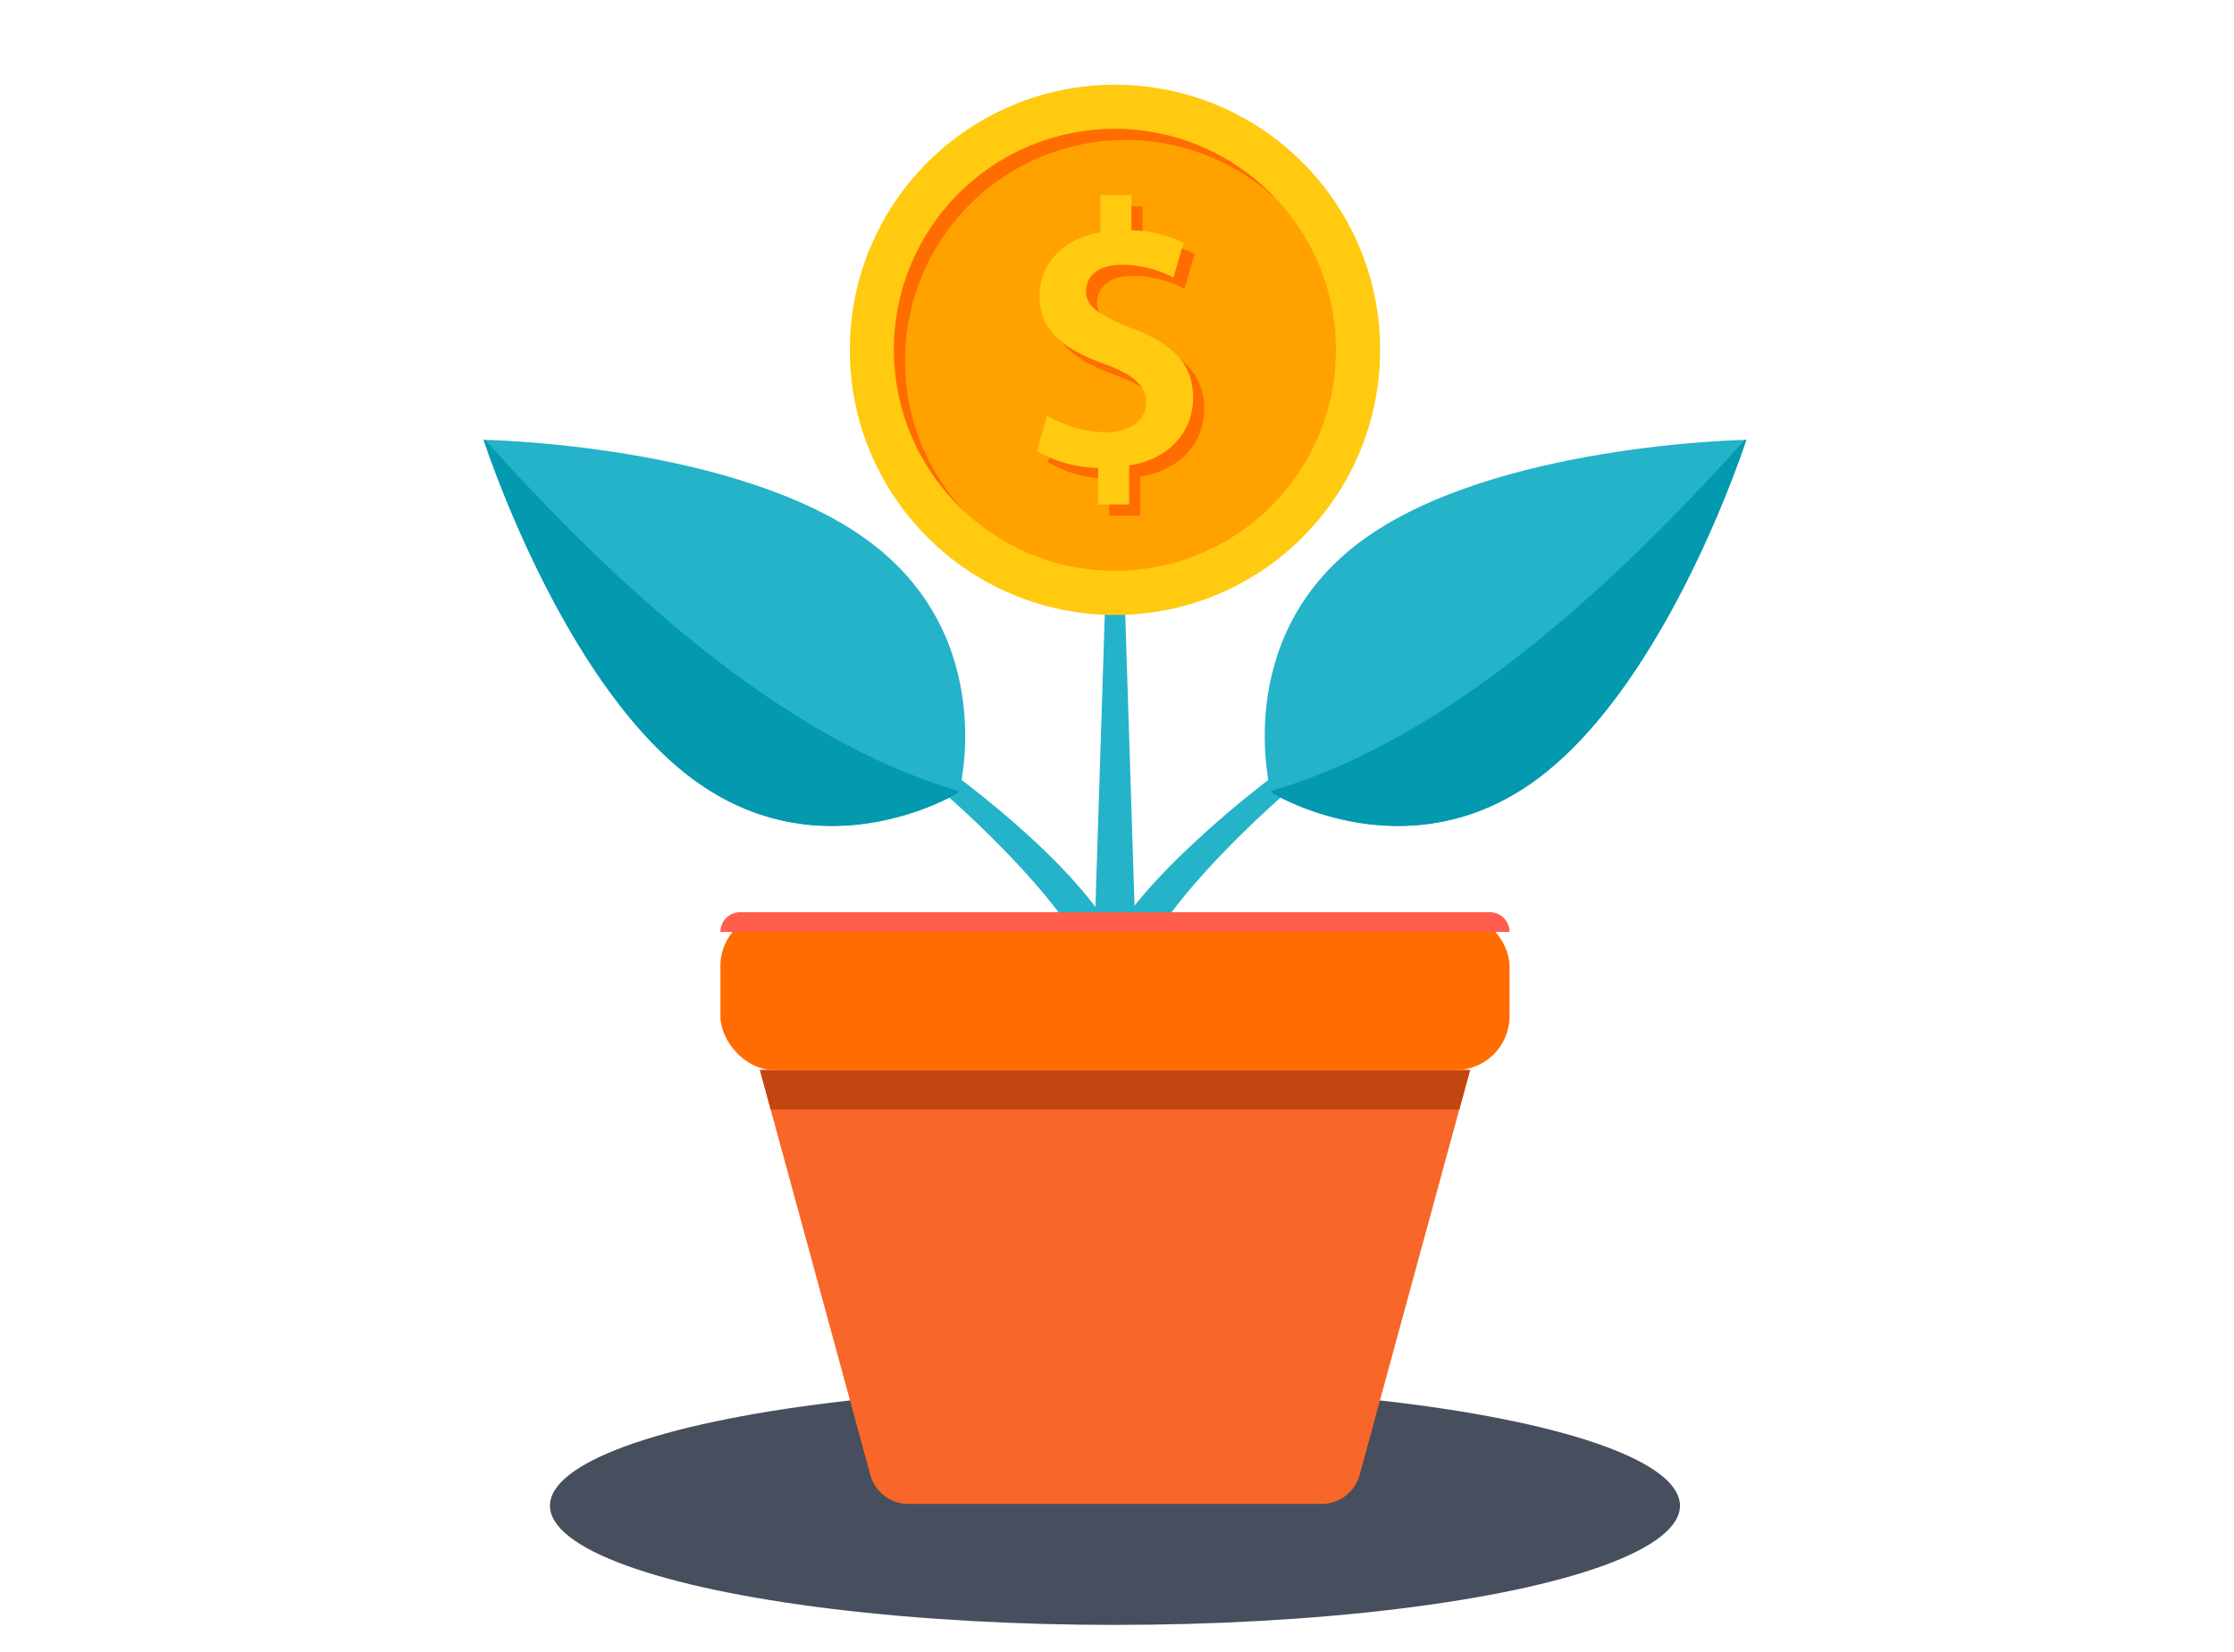
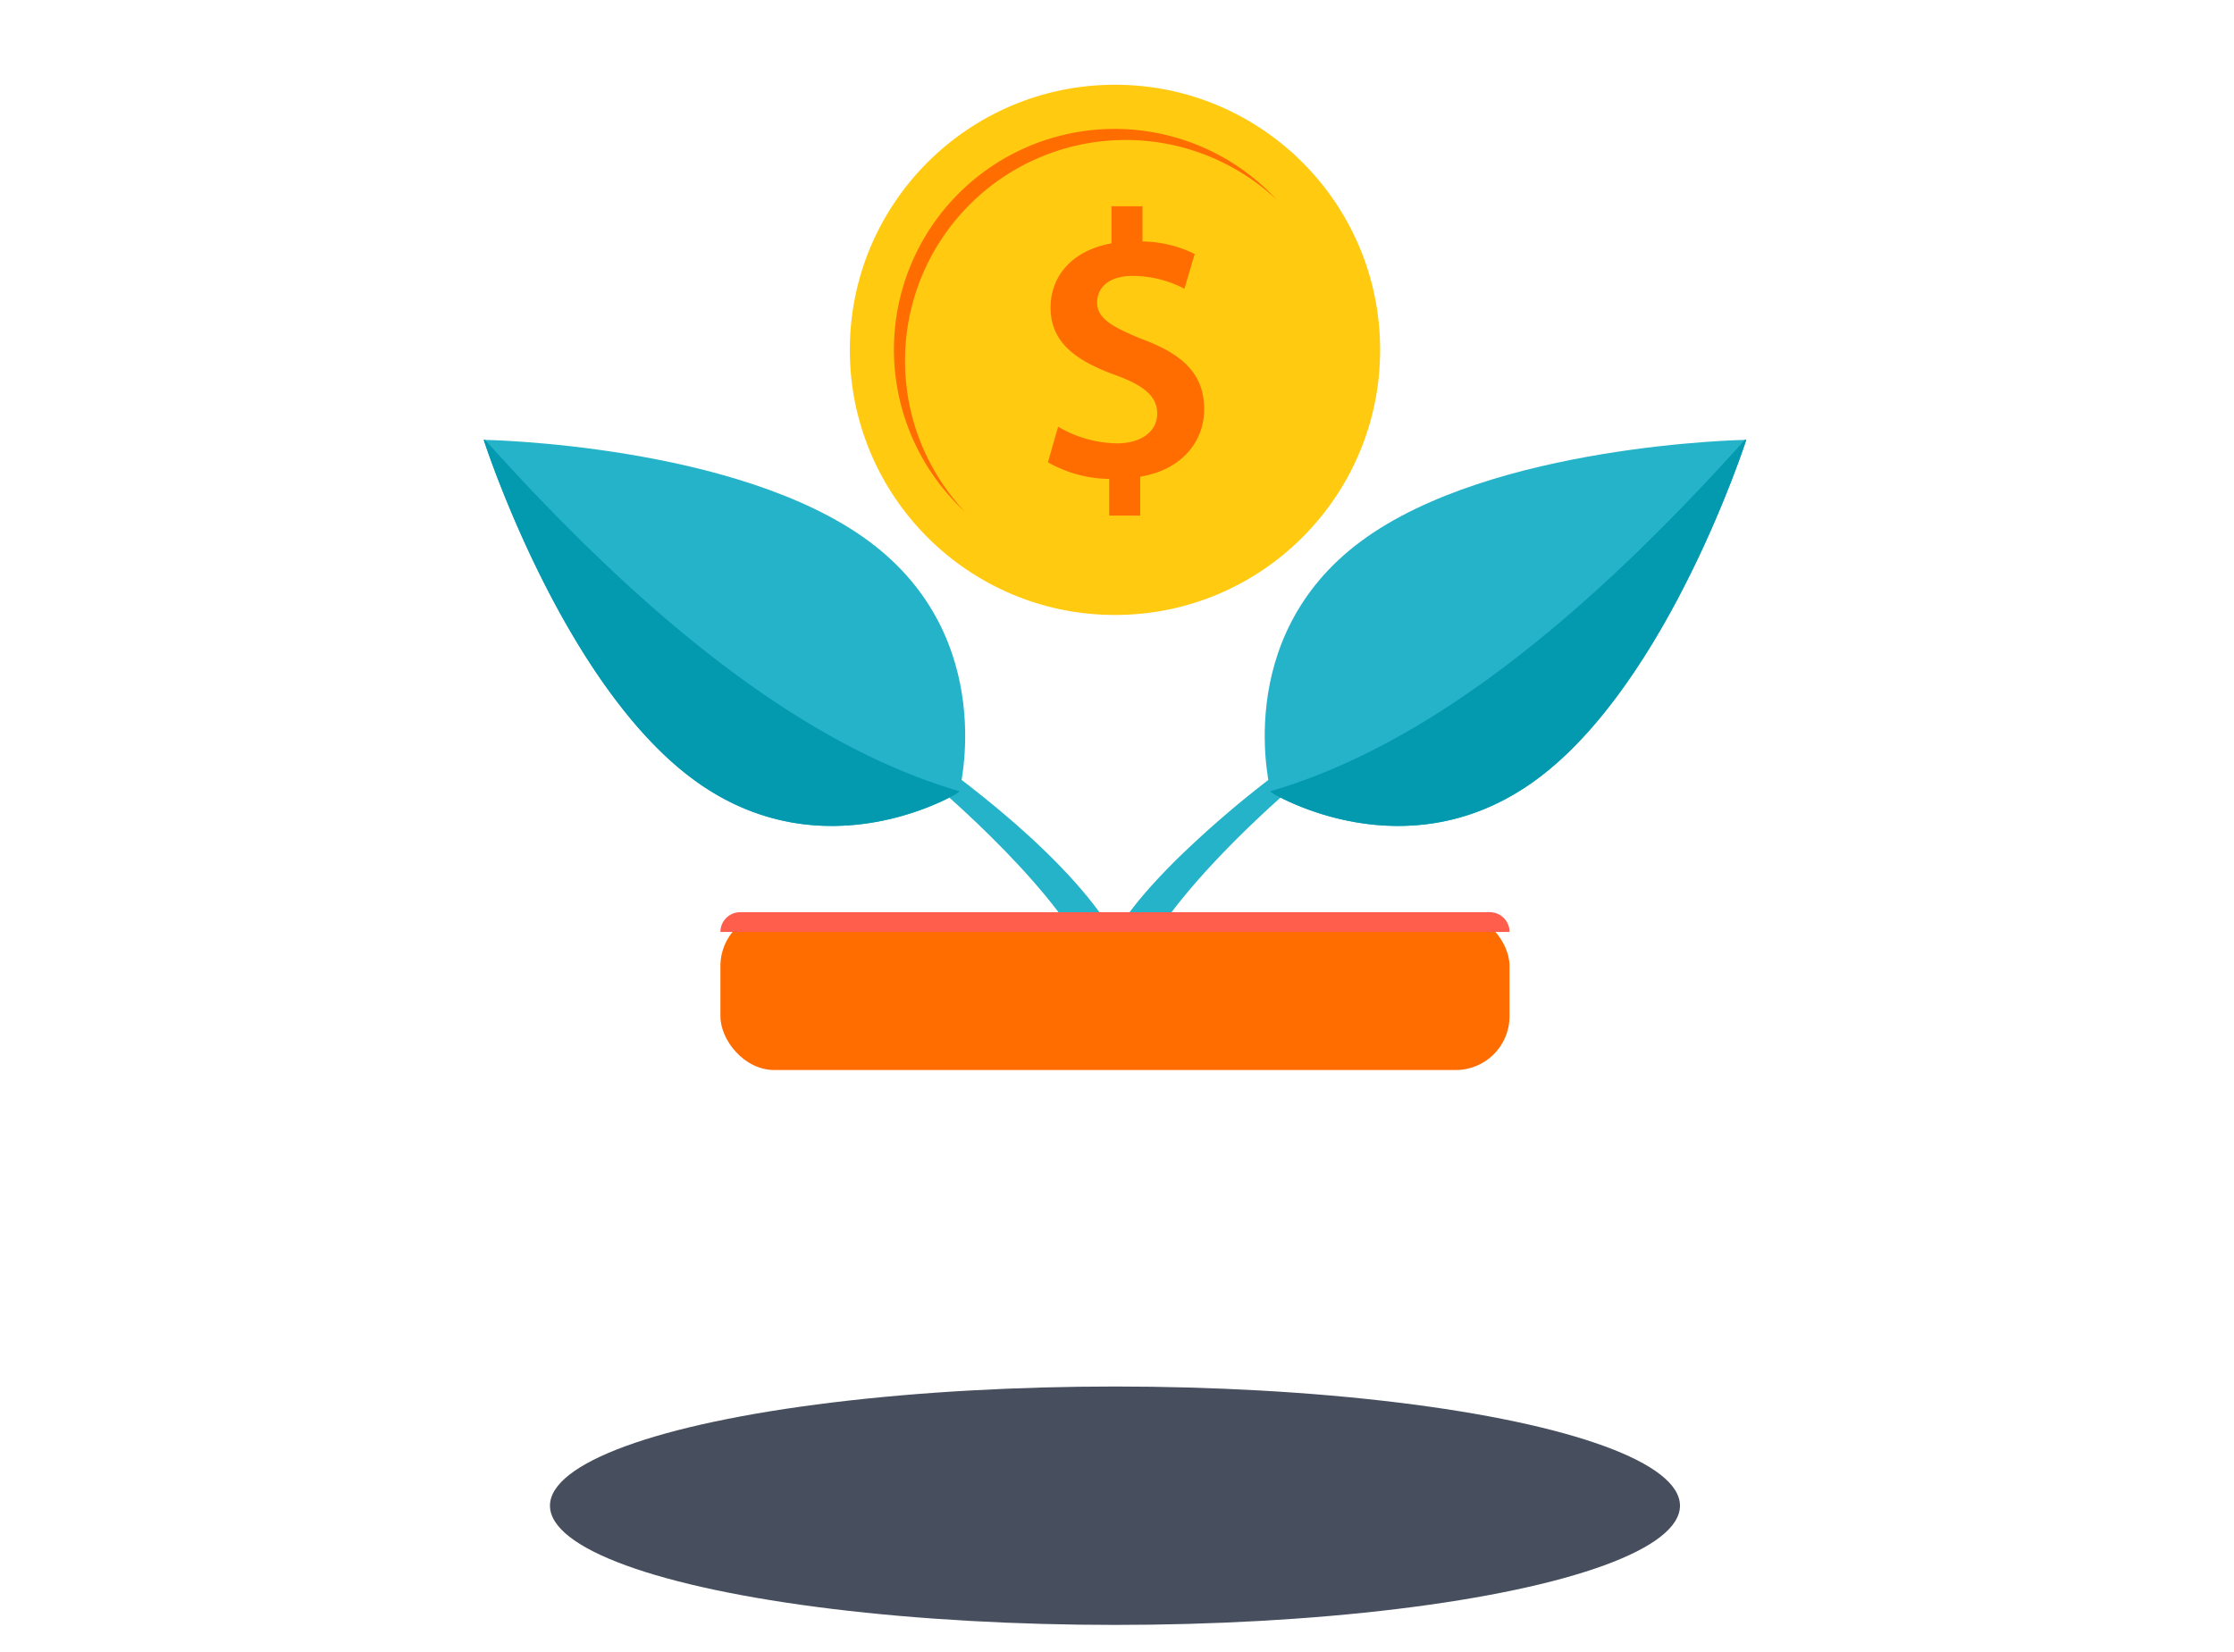
<svg xmlns="http://www.w3.org/2000/svg" width="311" height="230" viewBox="0 0 311 230">
  <defs>
    <clipPath id="clip-path">
      <path id="Rectangle_485" data-name="Rectangle 485" transform="translate(1227 1022)" style="fill:none;stroke:#707070" d="M0 0h311v230H0z" />
    </clipPath>
    <style>
            .cls-4{fill:#24b3c9}.cls-5{fill:#0399af}.cls-8{fill:#ff6c00}.cls-10{fill:#ffca10}
        </style>
  </defs>
  <g id="Mask_Group_8" data-name="Mask Group 8" transform="translate(-1227 -1022)" style="clip-path:url(#clip-path)">
    <g id="Group_37354" data-name="Group 37354" transform="translate(1294.336 1033.799)">
      <ellipse id="Ellipse_13" data-name="Ellipse 13" cx="78.655" cy="16.597" rx="78.655" ry="16.597" transform="translate(9.227 181.251)" style="fill:#474e5d" />
      <g id="Group_37283" data-name="Group 37283" transform="translate(0 49.442)">
        <path id="Path_86349" data-name="Path 86349" class="cls-4" d="M8875.133 2823.644c8.924 6.549 25.684 20.282 26.627 31.3h-5.5c.342-7.986-16.1-23.451-22.809-29.124z" transform="translate(-8811.127 -2778.185)" />
        <path id="Path_86350" data-name="Path 86350" class="cls-4" d="M8757.35 2713.966c18.275 13.548 12.551 34.945 12.551 34.945s-18.812 11.7-37.086-1.854-29.094-47.214-29.094-47.214 35.353.572 53.629 14.123z" transform="translate(-8703.721 -2699.843)" />
        <path id="Path_86351" data-name="Path 86351" class="cls-5" d="M8769.922 2748.828a.183.183 0 0 0 .016-.062c-21.26-6.211-42.994-23.25-66.027-48.918h-.189s10.818 33.664 29.094 47.214c16.619 12.32 33.672 3.771 36.635 2.118z" transform="translate(-8703.721 -2699.843)" />
      </g>
      <g id="Group_37284" data-name="Group 37284" transform="translate(85.136 49.442)">
        <path id="Path_86352" data-name="Path 86352" class="cls-4" d="M8963.876 2825.817c-7.887 6.668-23.135 21.511-22.809 29.124h-5.5c.588-6.852 6.123-13.123 11.229-18.231a142.905 142.905 0 0 1 15.4-13.065z" transform="translate(-8935.571 -2778.185)" />
        <path id="Path_86353" data-name="Path 86353" class="cls-4" d="M9013.229 2713.966c-18.273 13.548-12.549 34.945-12.549 34.945s18.809 11.7 37.086-1.854 29.1-47.214 29.1-47.214-35.359.572-53.637 14.123z" transform="translate(-8976.237 -2699.843)" />
        <path id="Path_86354" data-name="Path 86354" class="cls-5" d="M9002.063 2748.828a.708.708 0 0 1-.018-.062c21.258-6.211 42.992-23.25 66.023-48.918h.2s-10.818 33.664-29.1 47.214c-16.619 12.32-33.674 3.771-36.637 2.118z" transform="translate(-8977.637 -2699.843)" />
      </g>
-       <path id="Path_86355" data-name="Path 86355" d="M8886.622 2999.209H8829.1a5.494 5.494 0 0 1-5.3-4.046l-15.373-56.372h98.867l-15.373 56.372a5.489 5.489 0 0 1-5.299 4.046z" transform="translate(-8769.979 -2801.608)" style="fill:#f9662a" />
-       <path id="Path_86356" data-name="Path 86356" d="m8905.8 2944.282 1.5-5.493h-98.869l1.5 5.493z" transform="translate(-8769.977 -2801.607)" style="fill:#c2460f" />
      <rect id="Rectangle_457" data-name="Rectangle 457" class="cls-8" width="109.853" height="21.971" rx="7.479" transform="translate(32.955 115.212)" />
      <path id="Path_86357" data-name="Path 86357" d="M8903.322 2881.7h-109.853a2.746 2.746 0 0 1 2.744-2.746h104.361a2.748 2.748 0 0 1 2.748 2.746z" transform="translate(-8760.512 -2763.744)" style="fill:#ff5e4d" />
-       <path id="Path_86358" data-name="Path 86358" class="cls-4" d="m8939.7 2762.094 1.371 42.912h-5.5l1.377-42.912z" transform="translate(-8850.436 -2689.794)" />
      <g id="Group_37285" data-name="Group 37285" transform="translate(50.969)">
        <circle id="Ellipse_14" data-name="Ellipse 14" class="cls-10" cx="36.913" cy="36.913" r="36.913" />
-         <circle id="Ellipse_15" data-name="Ellipse 15" cx="30.761" cy="30.761" r="30.761" transform="translate(6.152 6.152)" style="fill:#ffa200" />
        <path id="Path_86359" data-name="Path 86359" class="cls-8" d="M8860.818 2614.25a30.722 30.722 0 0 1 51.7-22.484 30.728 30.728 0 1 0-43.418 43.434 30.618 30.618 0 0 1-8.282-20.95z" transform="translate(-8853.132 -2575.798)" />
        <path id="Path_86360" data-name="Path 86360" class="cls-8" d="M8926.166 2654.336v-5.1a17.663 17.663 0 0 1-8.529-2.316l1.418-4.951a16.609 16.609 0 0 0 8.215 2.315c3.316 0 5.582-1.63 5.582-4.158 0-2.367-1.846-3.9-5.74-5.316-5.525-2-9.105-4.527-9.105-9.421 0-4.532 3.156-8 8.475-8.952v-5.161h4.314v4.9a16.858 16.858 0 0 1 7.268 1.741l-1.424 4.839a15.681 15.681 0 0 0-7.16-1.788c-3.686 0-5 1.9-5 3.688 0 2.157 1.9 3.37 6.369 5.157 5.9 2.212 8.533 5.054 8.533 9.74 0 4.475-3.107 8.424-8.9 9.371v5.423z" transform="translate(-8890.057 -2594.353)" />
-         <path id="Path_86361" data-name="Path 86361" class="cls-10" d="M8921.978 2650.147v-5.106a17.64 17.64 0 0 1-8.529-2.314l1.414-4.951a16.634 16.634 0 0 0 8.217 2.313c3.32 0 5.578-1.629 5.578-4.156 0-2.366-1.842-3.9-5.736-5.316-5.527-2-9.105-4.527-9.105-9.421 0-4.532 3.158-8 8.475-8.952v-5.16h4.314v4.894a16.838 16.838 0 0 1 7.268 1.742l-1.42 4.839a15.665 15.665 0 0 0-7.162-1.788c-3.689 0-5 1.9-5 3.688 0 2.156 1.9 3.369 6.369 5.156 5.9 2.212 8.531 5.054 8.531 9.739 0 4.476-3.1 8.425-8.895 9.373v5.423z" transform="translate(-8887.407 -2591.703)" />
      </g>
    </g>
  </g>
</svg>